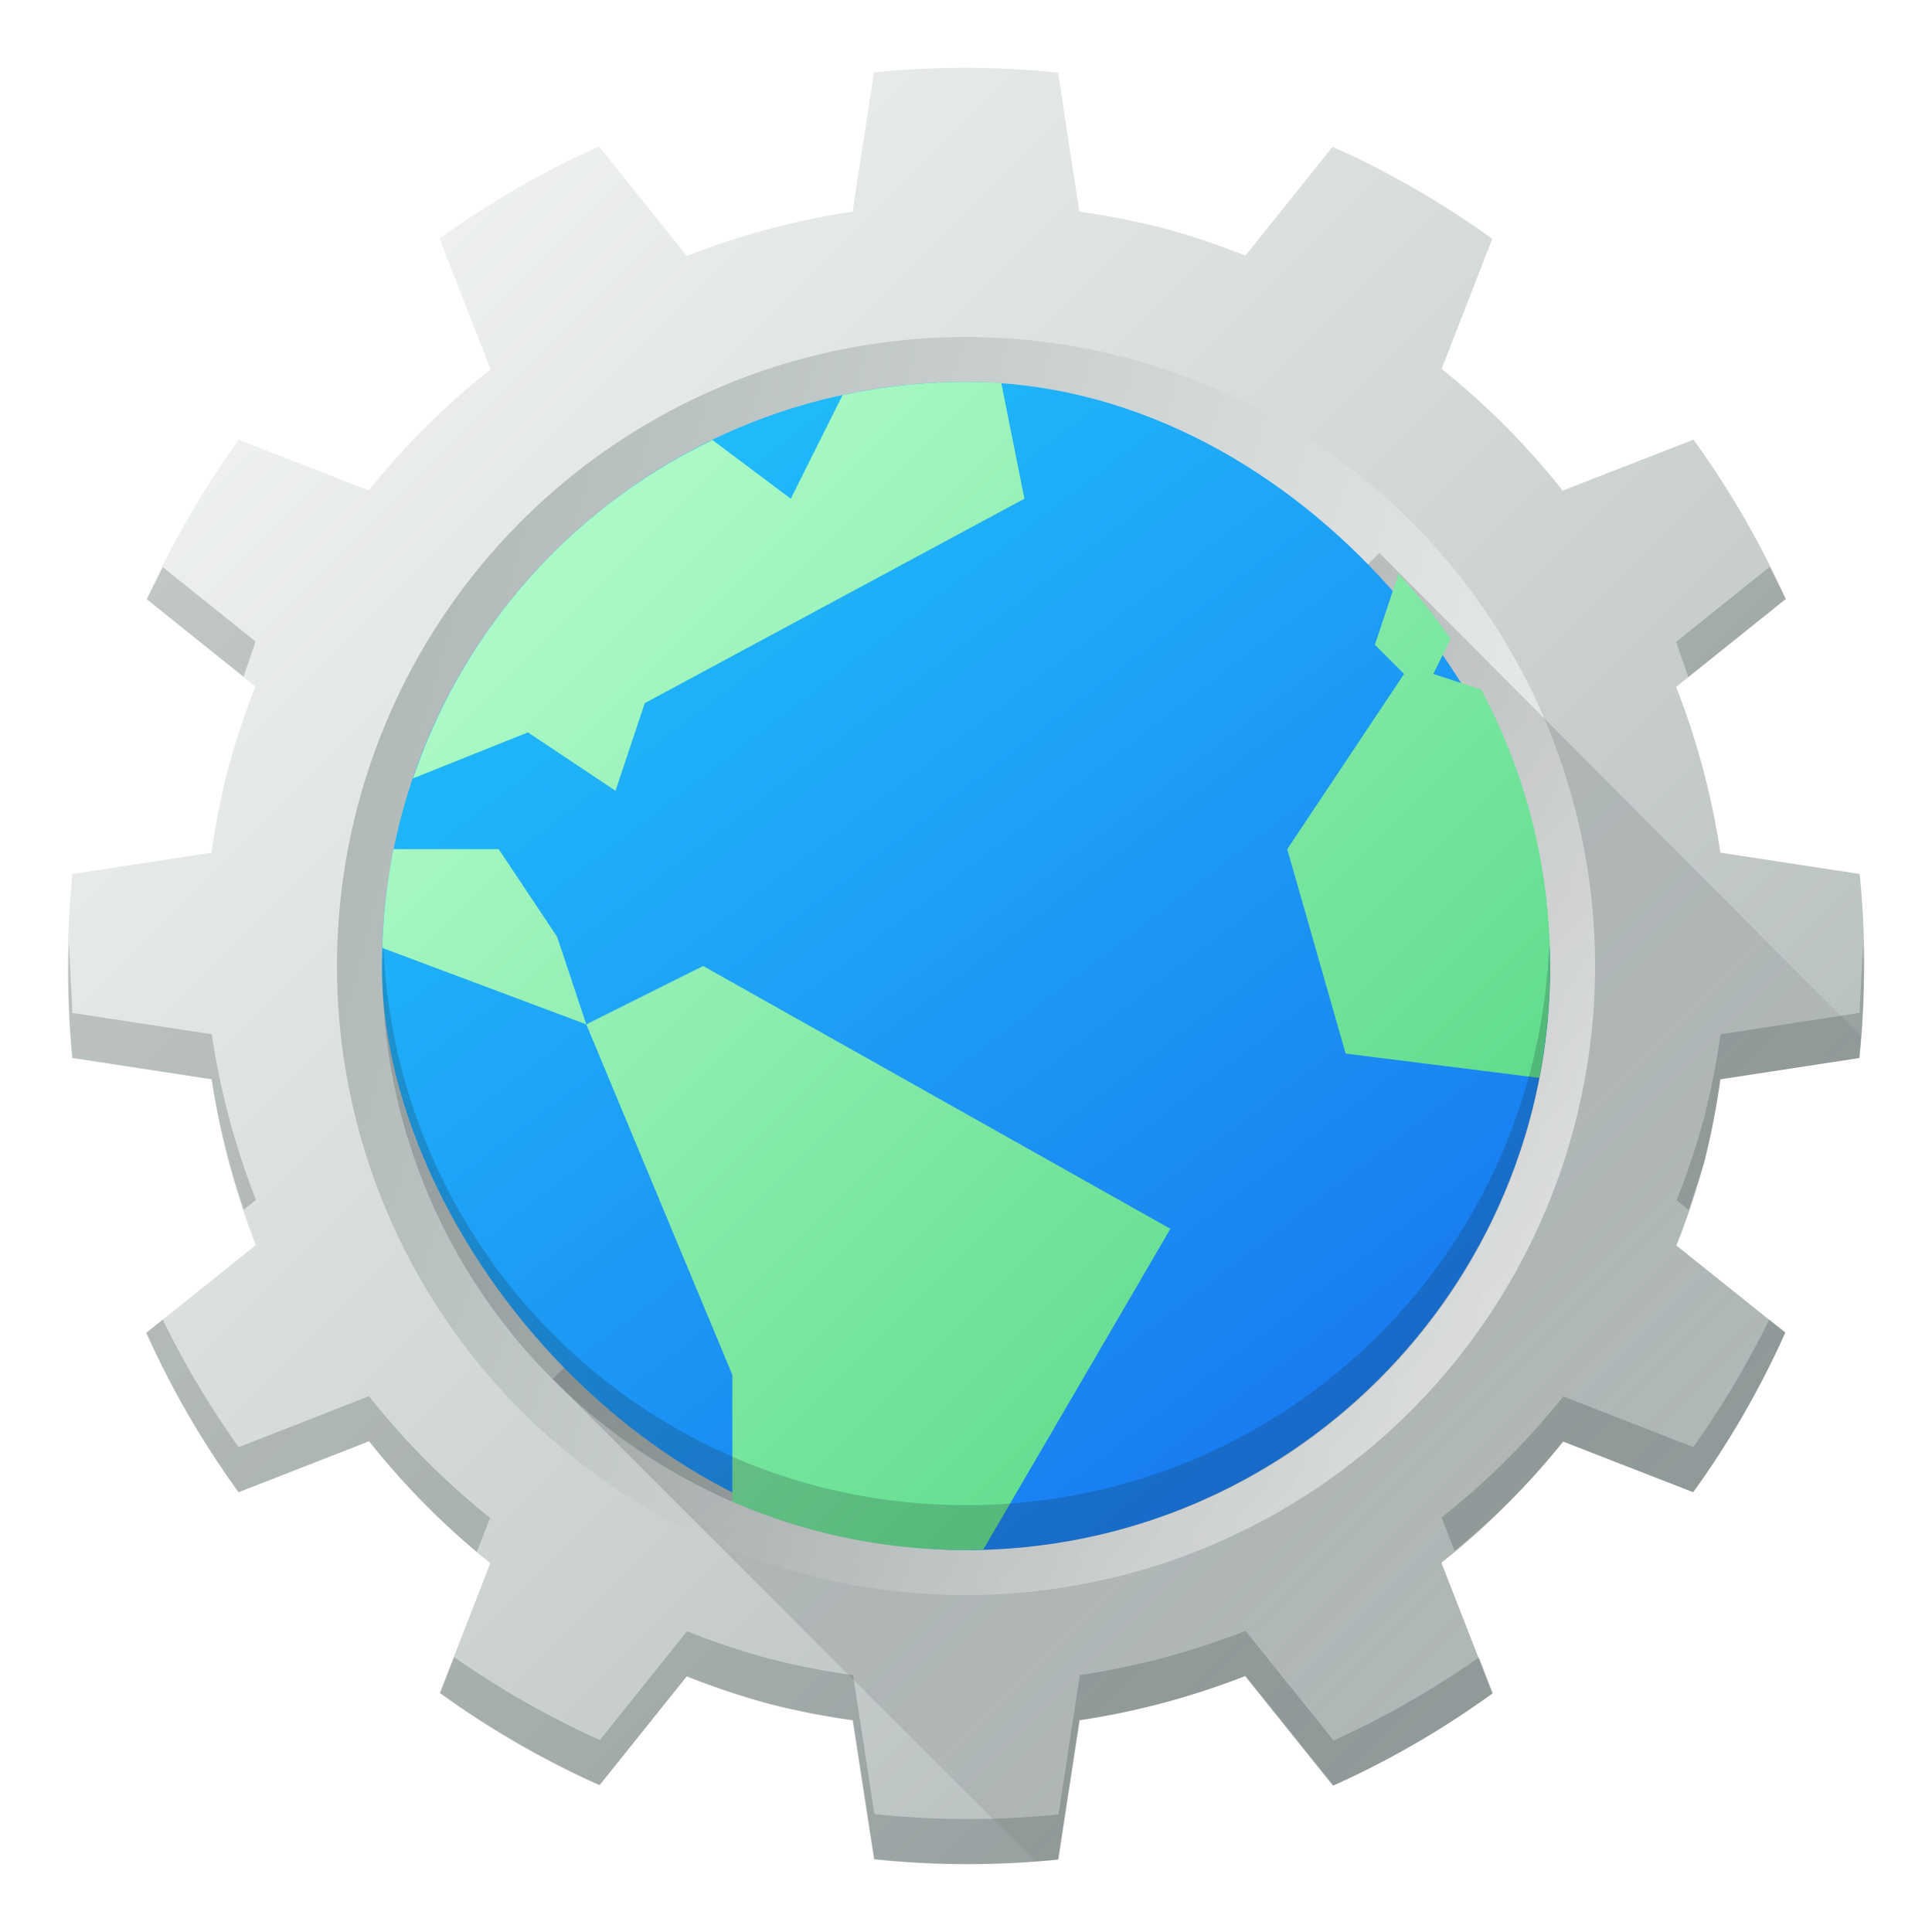
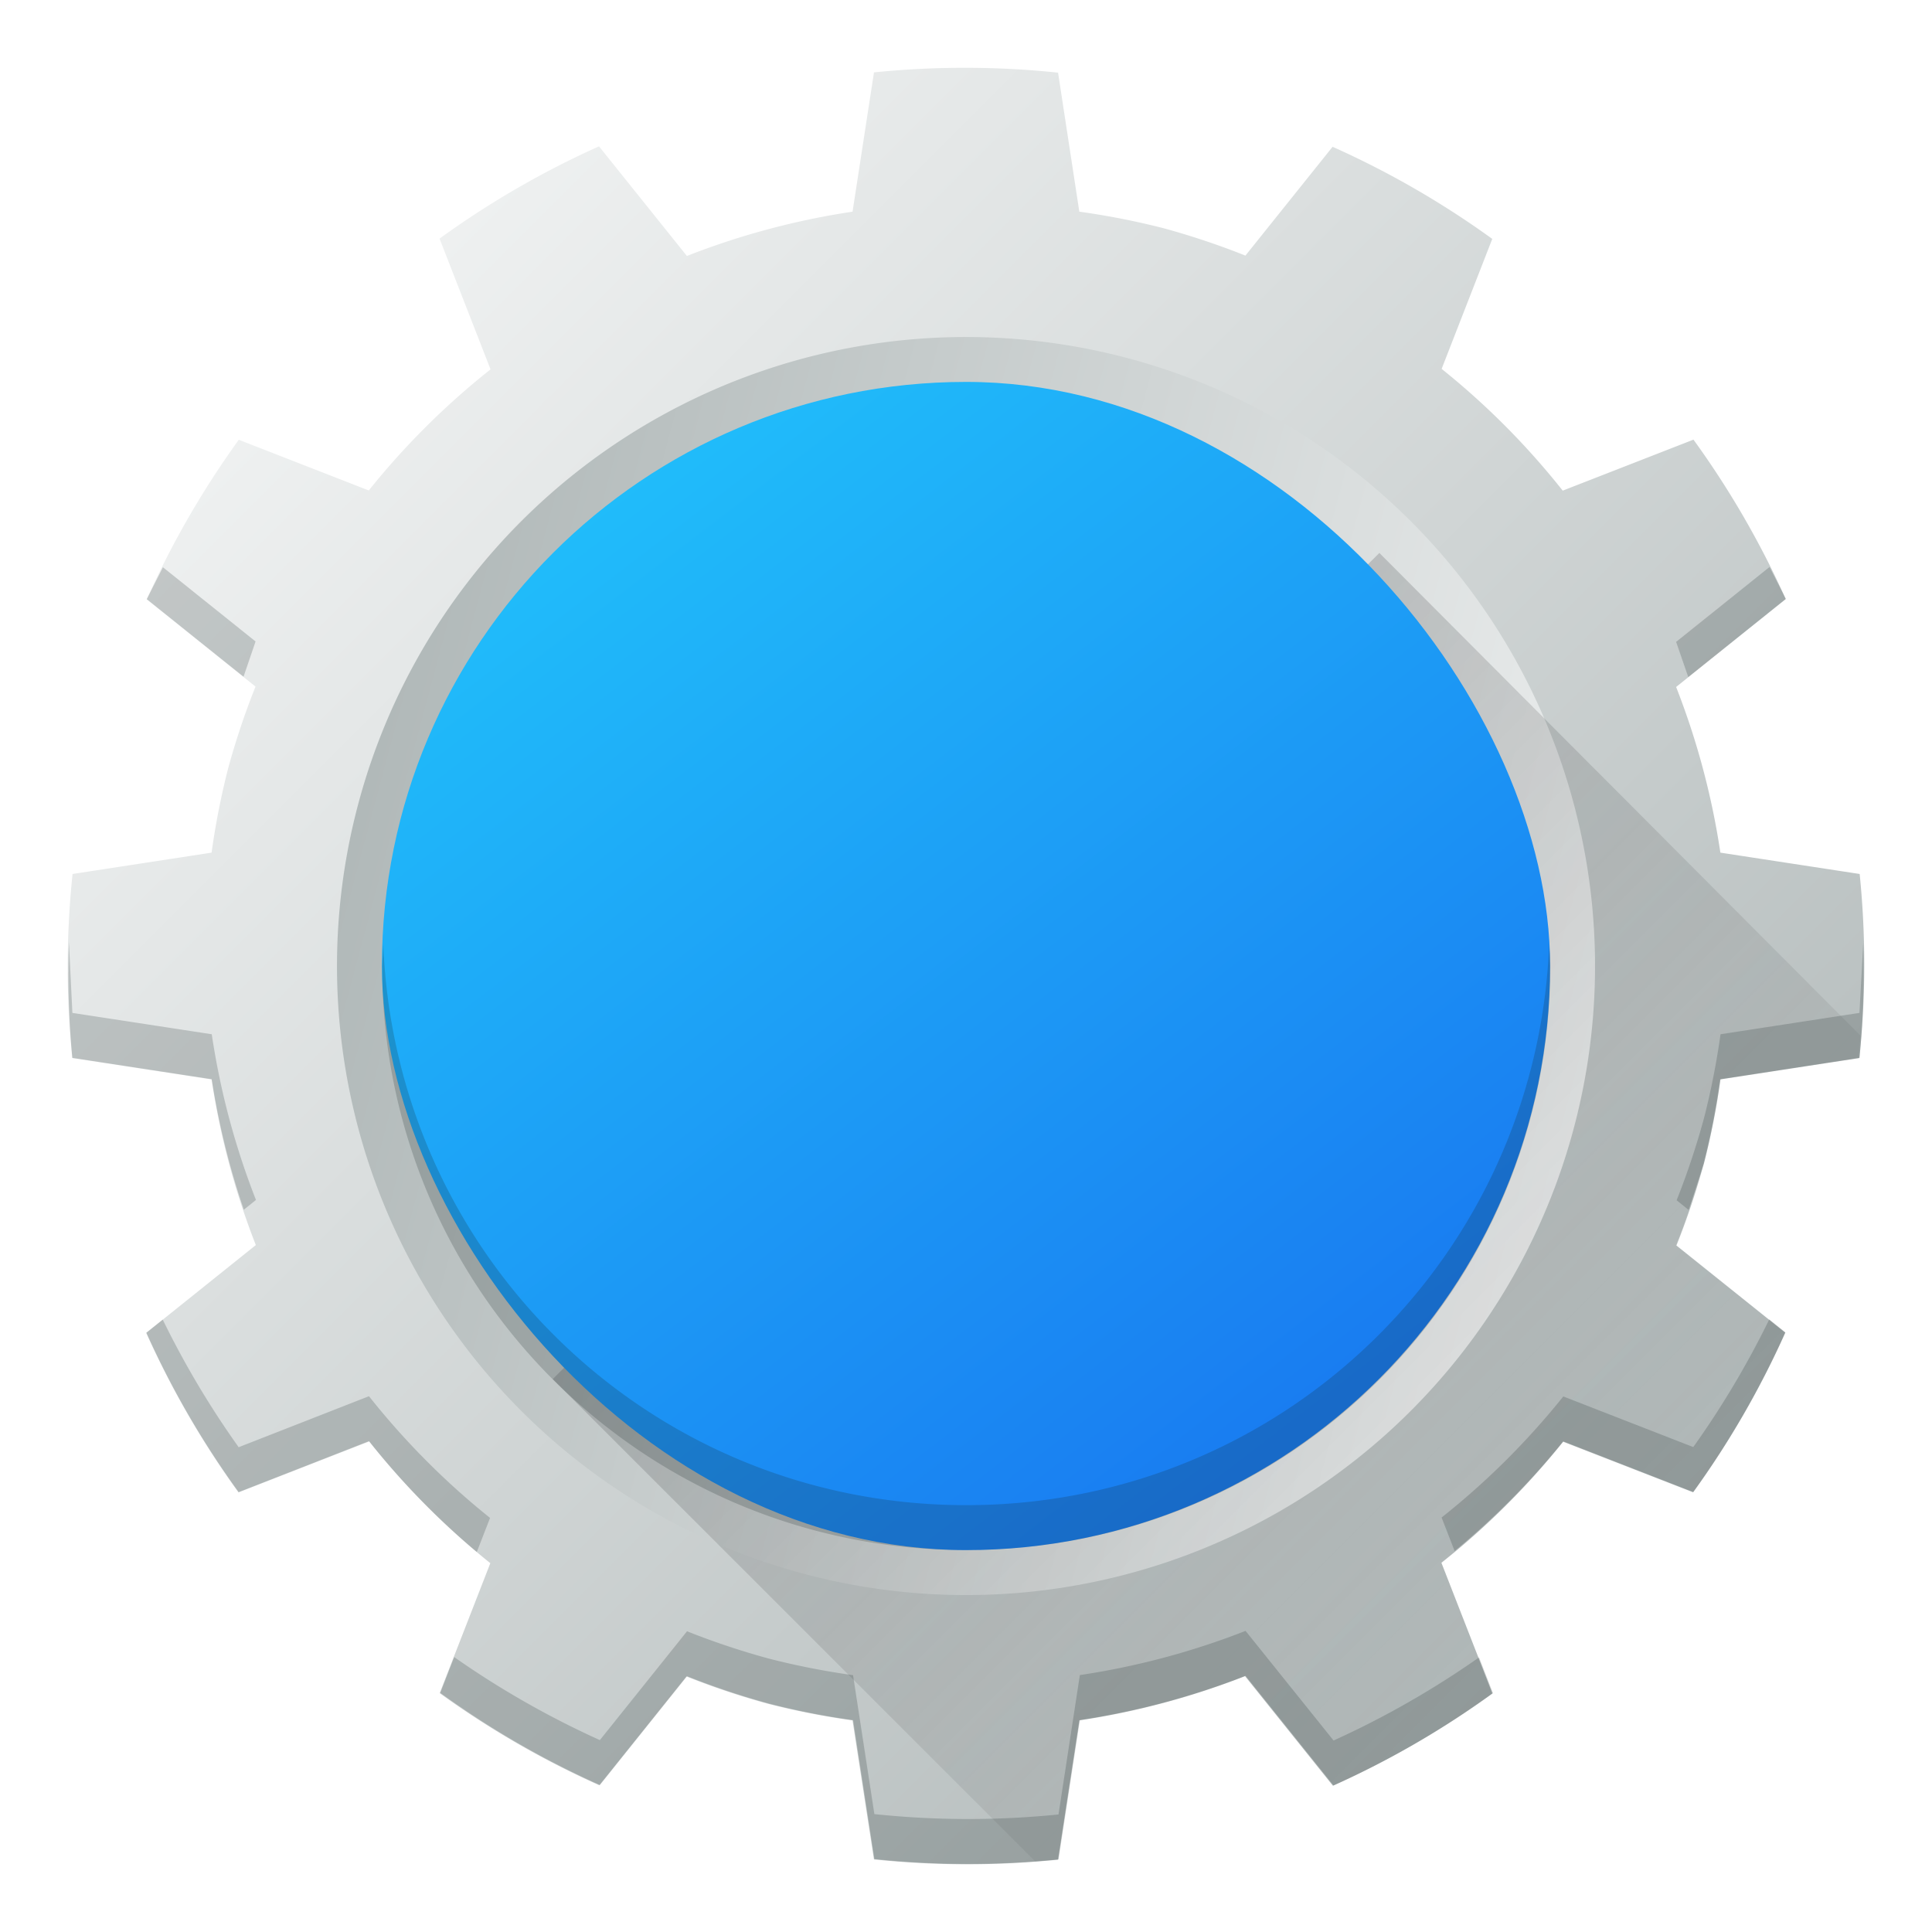
<svg xmlns="http://www.w3.org/2000/svg" xmlns:xlink="http://www.w3.org/1999/xlink" width="800px" height="800px" viewBox="0 0 43000 43000">
  <linearGradient id="a" gradientUnits="userSpaceOnUse">
    <stop offset="0" stop-color="#b0b8b8" />
    <stop offset="1" stop-color="#eff1f1" />
  </linearGradient>
  <linearGradient id="c" x1="39423" x2="9410" y1="34810" y2="4798" xlink:href="#a" />
  <linearGradient id="d" x1="21500" x2="37500" y1="20500" y2="36500" gradientUnits="userSpaceOnUse">
    <stop offset="0" stop-color="#292c2f" />
    <stop offset="1" stop-opacity="0" />
  </linearGradient>
  <linearGradient id="b" x1="3355.1" x2="32329" y1="33449.1" y2="41212.6" xlink:href="#a" />
  <linearGradient id="f" x1="14928" x2="34051" y1="10497" y2="29630" gradientUnits="userSpaceOnUse">
    <stop offset="0" stop-color="#abf9c7" />
    <stop offset="1" stop-color="#54d883" />
  </linearGradient>
  <linearGradient id="e" x1="30905" x2="15259" y1="30221" y2="9820" gradientUnits="userSpaceOnUse">
    <stop offset="0" stop-color="#197cf1" />
    <stop offset="1" stop-color="#20bcfa" />
  </linearGradient>
  <circle cx="22232.2" cy="20938.6" r="15000" fill="url(#b)" />
  <path fill="url(#c)" d="M19452 41384a20000 20000 0 004097 6l475-3100a17000 17000 0 003687-985l1956 2440a20000 20000 0 003549-2054l-1135-2910a17000 17000 0 002710-2695l2893 1127a20000 20000 0 002050-3553l-2422-1940a17000 17000 0 00609-1819 17000 17000 0 00369-1877l3094-475a20000 20000 0 006-4097l-3100-475a17000 17000 0 00-985-3687l2440-1956a20000 20000 0 00-2054-3549l-2910 1135a17000 17000 0 00-2695-2710l1127-2893a20000 20000 0 00-3554-2050l-1940 2422a17000 17000 0 00-1820-609 17000 17000 0 00-1877-369l-473-3094a20000 20000 0 00-4097-6l-477 3100a17000 17000 0 00-3687 986l-1956-2440a20000 20000 0 00-3549 2054l1135 2910a17000 17000 0 00-2710 2695L5315 9788a20000 20000 0 00-2050 3553l2422 1940a17000 17000 0 00-609 1819 17000 17000 0 00-369 1877l-3094 475a20000 20000 0 00-6 4097l3100 475a17000 17000 0 00985 3687l-2440 1956a20000 20000 0 002054 3549l2910-1135a17000 17000 0 002695 2710l-1127 2893a20000 20000 0 003553 2050l1940-2422a17000 17000 0 001819 609 17000 17000 0 001877 369zm-1575-6360a14000 14000 0 017247-27046 14000 14000 0 11-7247 27046" />
  <path fill="url(#d)" d="M30700 12307L12303 30694l10737 10734 506-37 475-3102c1262-190 2500-520 3688-984l1957 2440a19980 19980 0 003549-2055l-1135-2900a17090 17090 0 002709-2695l2893 1127a20020 20020 0 002051-3553l-2433-1949a16850 16850 0 00607-1818c158-618 283-1245 370-1877l3092-475 40-500z" opacity=".2" />
  <rect width="26000" height="26000" x="8500" y="8500" fill="url(#e)" rx="13000" />
-   <path fill="url(#f)" d="M21500 8500c-944 0-1862 104-2747 293l-1153 2307-1742-1306a12960 12960 0 00-6665 7530l2557-1024 1950 1300 650-1950 8450-4550-515-2575a13600 13600 0 00-785-25m9627 4270l-527 1580 650 650-2600 3900 1300 4550 4310 540c155-806 240-1637 240-2500 0-2226-557-4316-1535-6145l-1065-345 387-776a13120 13120 0 00-1160-1455M8757 18899a13228 13228 0 00-248 2198l4540 1702-650-1950-1300-1950zm4292 3900l3250 7800v2820a13006 13006 0 005200 1080l385-10 4165-7140-10399-5849z" />
  <path fill="#172525" d="M39383 12620l-2078 1666 270 783 2172-1740-363-710m-35758 6l-360 710 2154 1727 268-785zm-2092 8360c-30 854-4 1708 76 2560l3102 475c152 987 392 1960 715 2904l270-217a16920 16920 0 01-984-3688l-3102-475-76-1560m39934 20l-84 1540-3092 475c-88 632-212 1260-370 1877a17070 17070 0 01-607 1818l268 215 340-1033c160-618 283-1245 370-1877l3092-475a19930 19930 0 0084-2539m-2092 8360a20010 20010 0 01-1691 2842l-2893-1127a17010 17010 0 01-2709 2695l290 744a17050 17050 0 002418-2439l2893 1127a19960 19960 0 002051-3553zm-35758 6l-363 290a19980 19980 0 002055 3549l2900-1135c715 900 1520 1728 2400 2467l295-758a17010 17010 0 01-2695-2709l-2900 1135a19930 19930 0 01-1690-2840m24100 6928a16977 16977 0 01-3688 984l-475 3102a19974 19974 0 01-4098-8l-475-3092a17058 17058 0 01-1877-370 17070 17070 0 01-1818-607l-1940 2422a19940 19940 0 01-3242-1848l-310 797a19960 19960 0 003553 2051l1940-2422a16850 16850 0 001818 607c618 160 1245 283 1877 370l475 3092c1362 143 2735 145 4098 8l475-3102c1262-190 2500-520 3688-984l1957 2440a19980 19980 0 003549-2055l-310-795a20060 20060 0 01-3238 1850zM8530 21000l-25 500c0 7202 5798 13000 13000 13000s13000-5798 13000-13000c0-170-20-333-25-500-263 6966-5942 12500-12975 12500S8795 27966 8530 21000" opacity=".2" />
</svg>